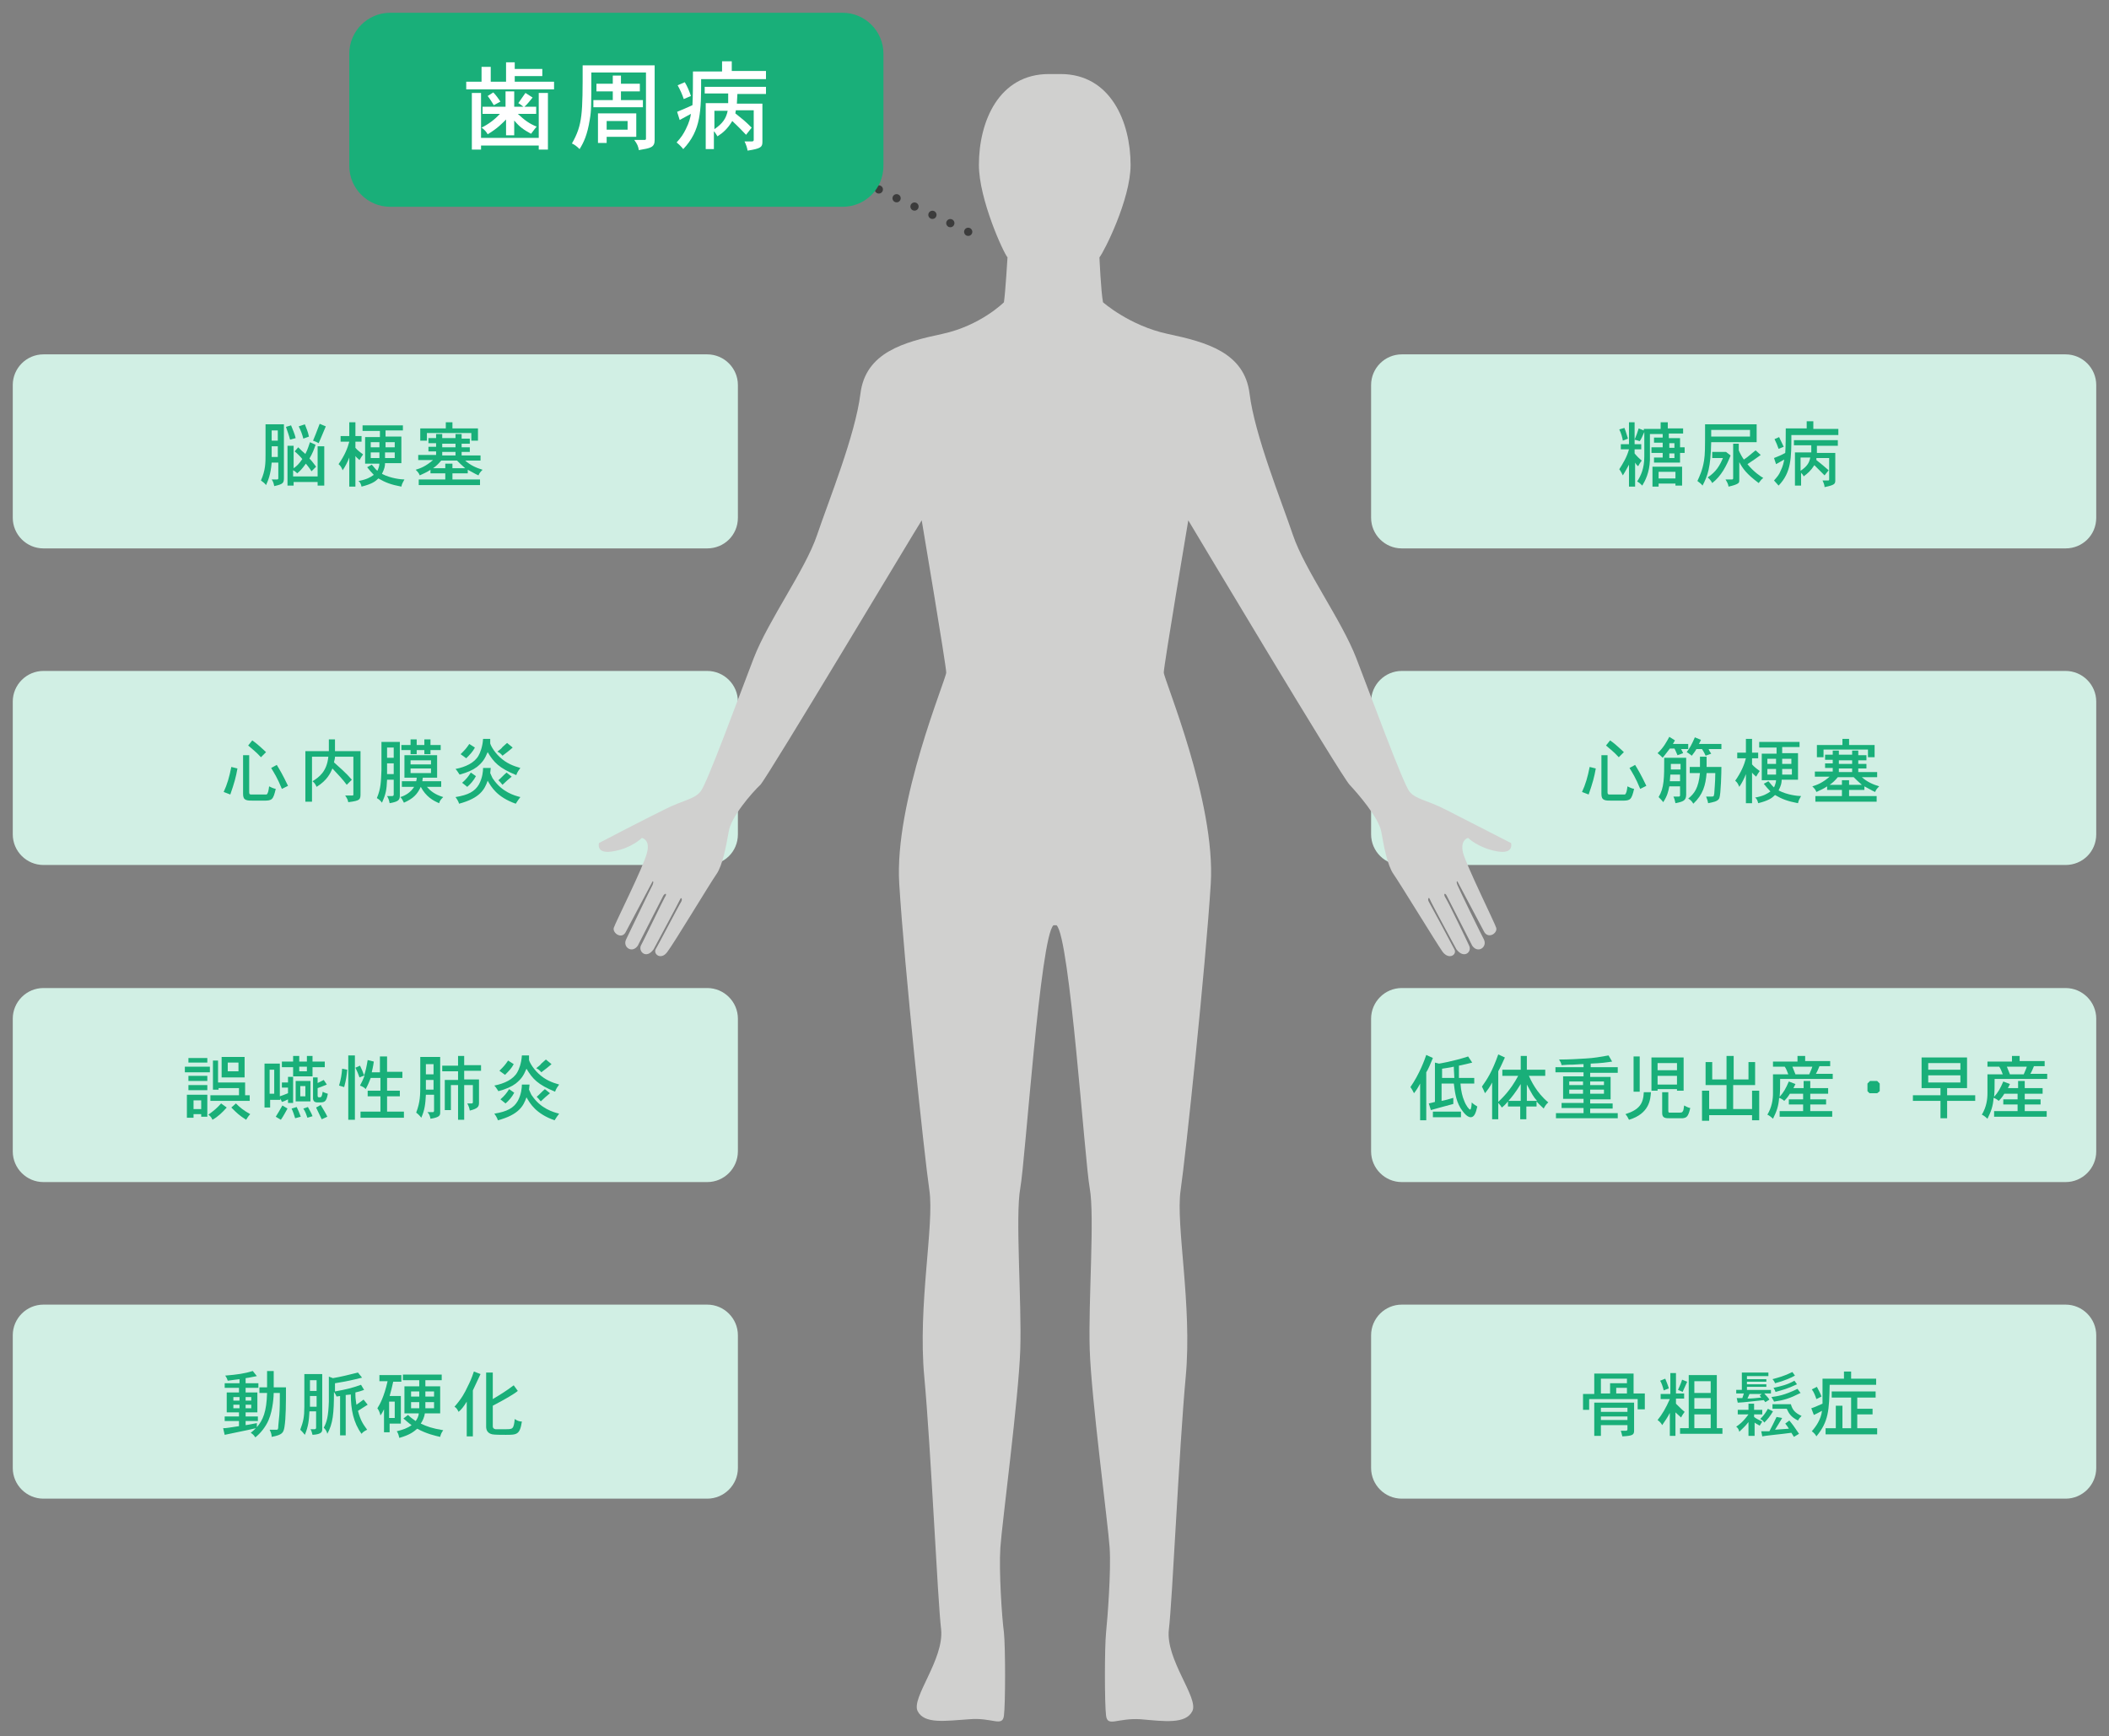
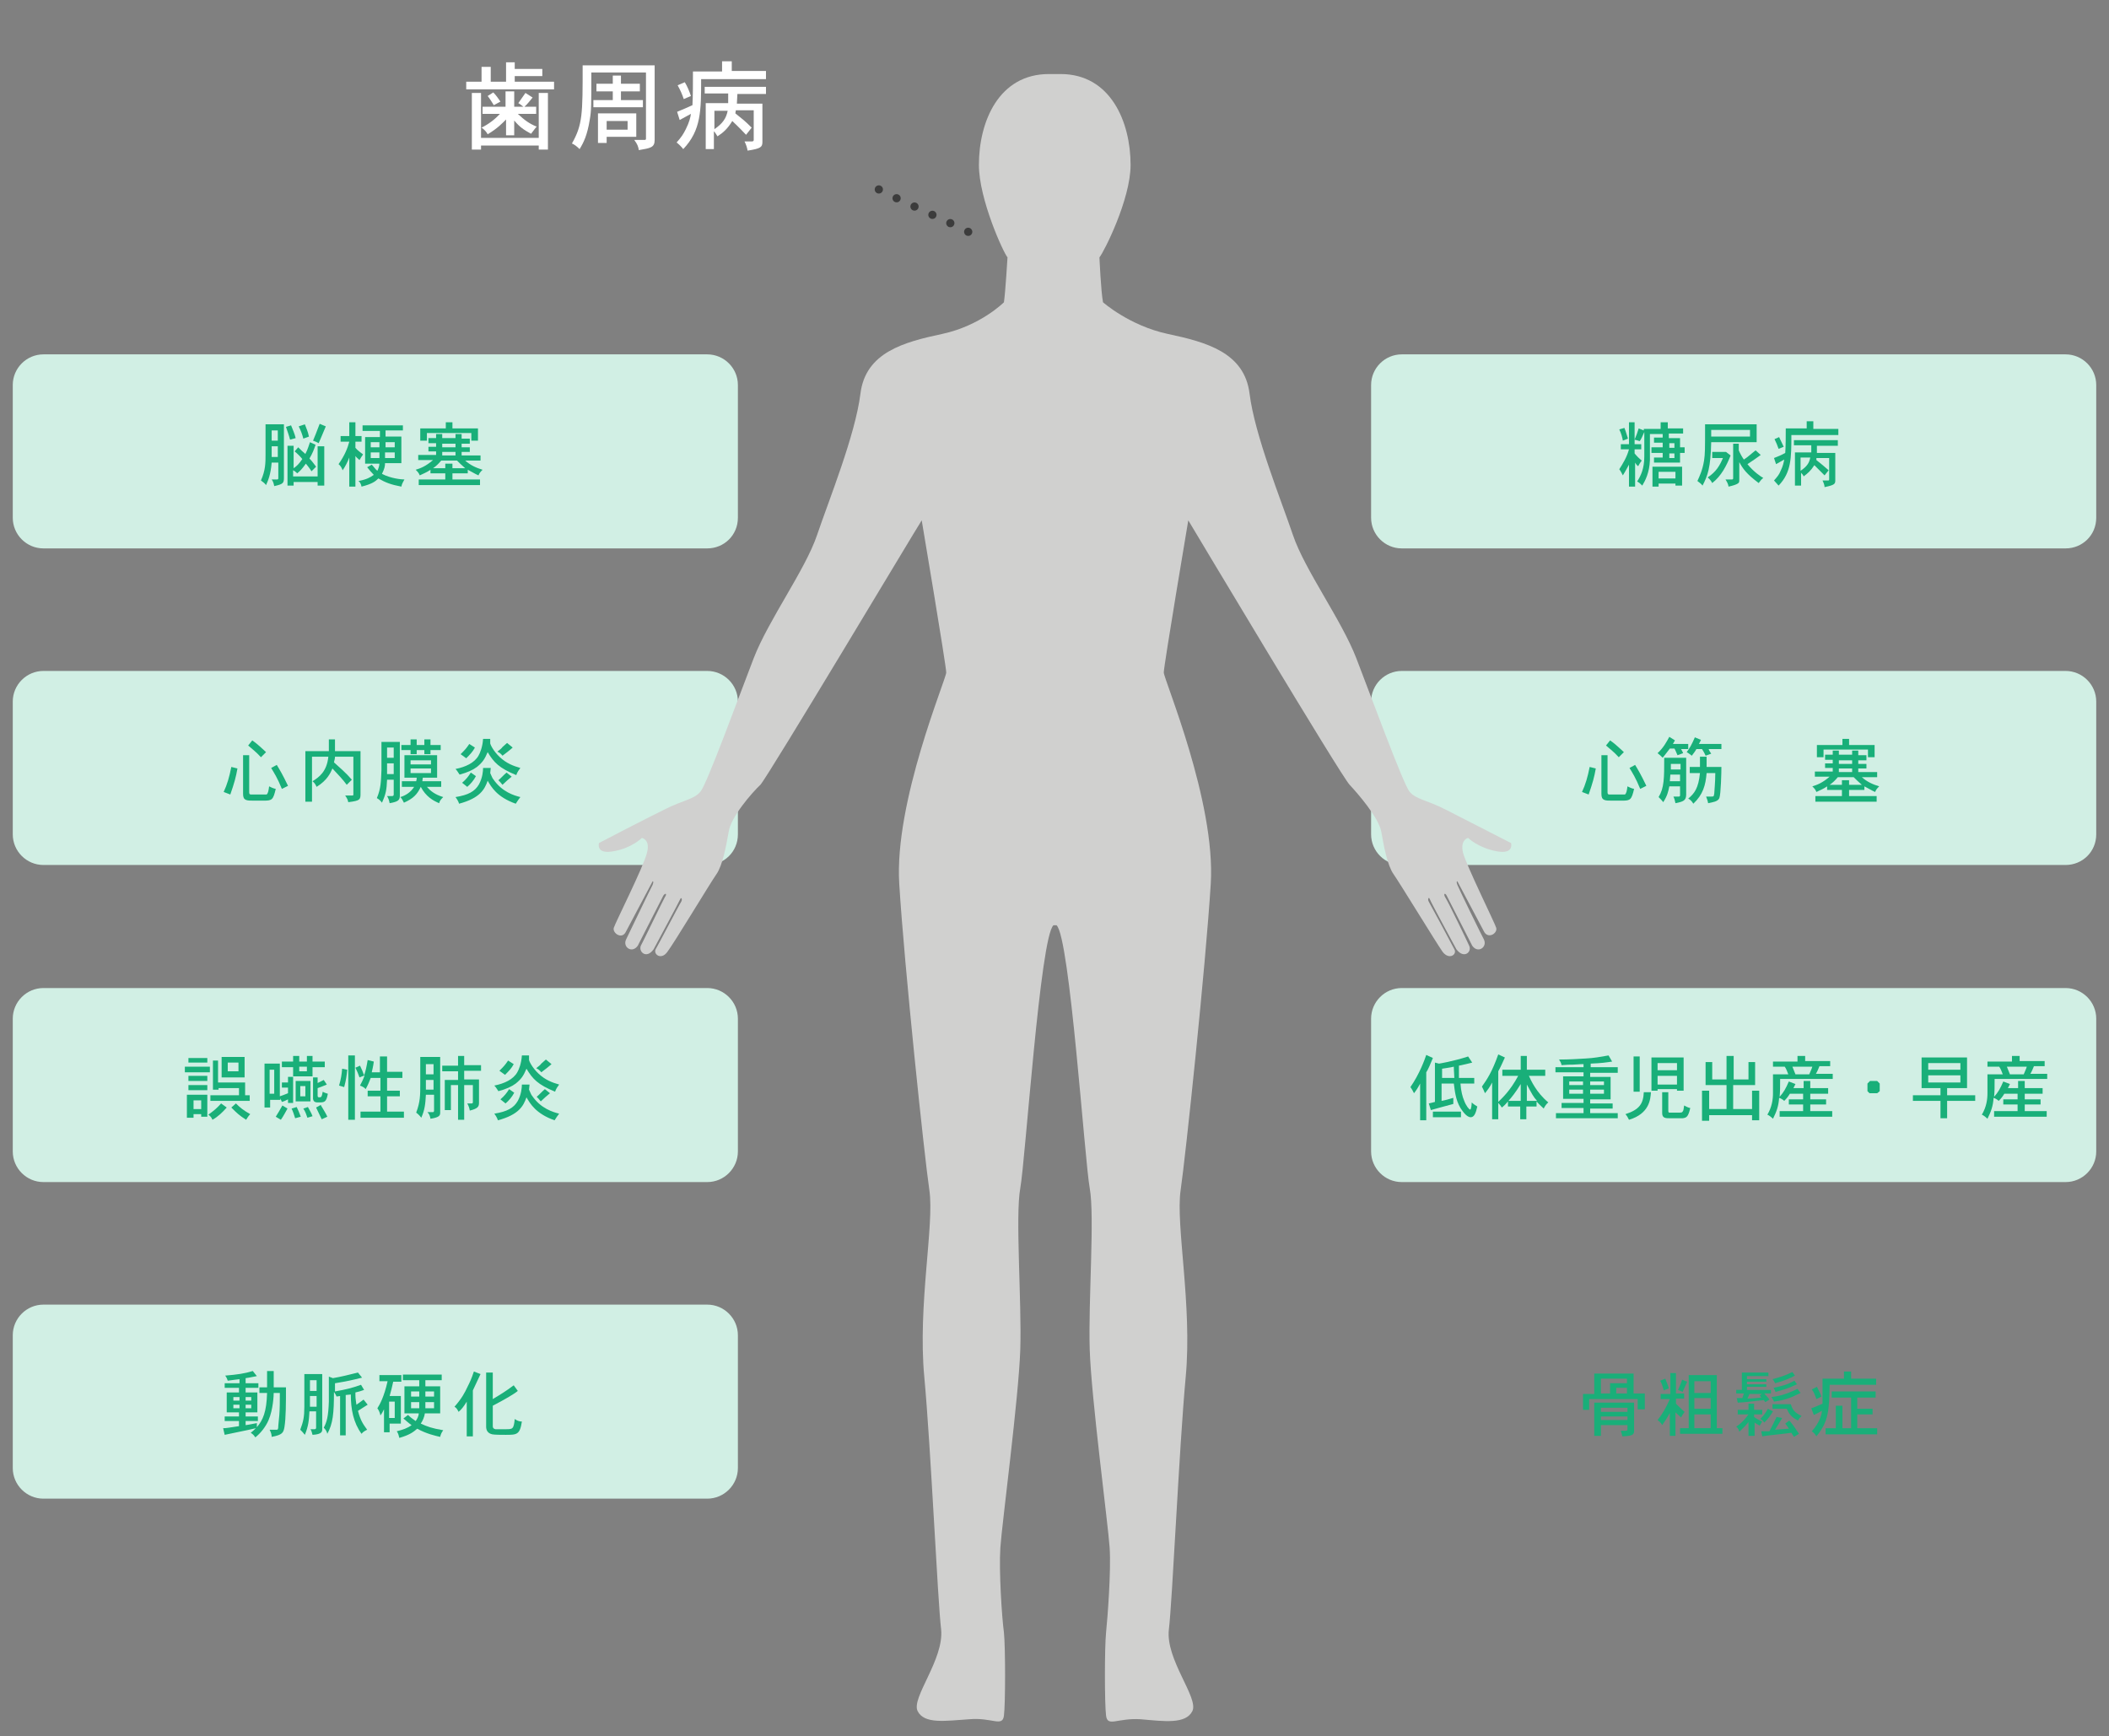
<svg xmlns="http://www.w3.org/2000/svg" version="1.1" id="レイヤー_1" x="0px" y="0px" viewBox="0 0 413 340" style="enable-background:new 0 0 413 340;" xml:space="preserve">
  <rect x="0" y="0" width="413" height="340" fill="#808080" stroke="none" />
  <style type="text/css">
	.st0{fill:#D1EFE4;}
	.st1{fill:#19AF79;}
	.st2{fill:#D0D0CF;}
	.st3{fill:none;stroke:#3C3C3C;stroke-width:1.61;stroke-linecap:round;stroke-linejoin:round;}
	.st4{fill:none;stroke:#3C3C3C;stroke-width:1.61;stroke-linecap:round;stroke-linejoin:round;stroke-dasharray:0,3.866;}
	.st5{fill:#FFFFFF;}
</style>
  <g>
    <g>
      <g>
        <g>
          <path class="st0" d="M138.5,107.4H8.5c-3.3,0-6-2.7-6-6v-26c0-3.3,2.7-6,6-6h130c3.3,0,6,2.7,6,6v26      C144.5,104.8,141.8,107.4,138.5,107.4z" />
          <g>
            <path class="st1" d="M55.6,83.2v10.3c0,1.1-0.1,1.3-1.9,1.7c-0.1-0.5-0.2-0.9-0.5-1.3h1.1c0.1,0,0.2-0.1,0.2-0.2v-3.1h-1.3       C53,93,52.5,94.1,52.1,95c-0.3-0.4-0.6-0.6-1-0.9c0.9-2,0.9-3.5,0.9-5.1c0-0.5,0-1.2,0-5.9H55.6z M53.2,84.3v2h1.2v-2H53.2z        M53.2,87.4v2.1h1.2v-2.1H53.2z M57,83.3c0.3,0.8,0.7,1.6,0.9,2.5l-1.1,0.3c-0.2-0.8-0.5-1.6-0.8-2.5L57,83.3z M57.5,93.3h4.7       v-5.9h1.3v7.7h-1.3v-0.7h-4.7v0.7h-1.2v-7.8h1.2v4.4c0.6-0.4,1.1-0.9,1.7-1.8c-0.4-0.5-0.9-1-1.5-1.5l0.7-0.8       c0.5,0.5,0.9,0.9,1.4,1.3c0.5-0.9,0.8-2.1,0.9-2.3l1.1,0.5c-0.3,0.9-0.6,1.7-1.2,2.7c0.6,0.6,0.9,1.1,1.3,1.6L61,92.3       c-0.3-0.5-0.7-1-1.1-1.5c-0.8,1.1-1.1,1.4-1.7,1.9c-0.2-0.2-0.4-0.4-0.8-0.6V93.3z M59.7,83.1c0.3,0.8,0.6,1.4,0.8,2.4       l-1.1,0.4c-0.2-0.8-0.5-1.6-0.9-2.4L59.7,83.1z M63.8,83.5c-0.9,2.1-0.9,2.2-1.4,3.3c-0.3-0.2-0.8-0.4-1.1-0.5       c0.4-0.9,0.6-1.5,1.3-3.3L63.8,83.5z" />
            <path class="st1" d="M69.6,82.7v2.7h1.2v1.1h-1.2v1.2c0.4,0.5,1,0.9,1.5,1.3c-0.2,0.3-0.5,0.7-0.7,1.1       c-0.3-0.3-0.6-0.5-0.8-0.8v6h-1.2v-5.7c-0.3,0.8-0.8,1.8-1.3,2.5c-0.2-0.5-0.4-0.9-0.8-1.2c1.2-1.7,1.8-3.2,2.1-4.4h-1.7v-1.1       h1.7v-2.7H69.6z M78.9,83.2v1.1h-3.4v1.2h3.1v5.2h-3.2c0,0.6-0.1,1.1-0.6,2.1c1.7,0.9,3.8,1.1,4.4,1.1       c-0.2,0.4-0.5,0.8-0.6,1.4c-2.1-0.4-3.1-0.8-4.5-1.6c-0.6,0.6-1.3,1.1-3.3,1.6c-0.1-0.5-0.3-0.9-0.6-1.1c1.6-0.3,2.3-0.7,3-1.2       c-0.4-0.4-0.9-1-1.3-1.5l0.9-0.5c0.4,0.4,0.7,0.9,1.1,1.2c0.2-0.4,0.4-1,0.4-1.4h-2.8v-5.2h2.9v-1.2h-3.4v-1.1H78.9z        M72.6,86.6v1h1.7v-1H72.6z M72.6,88.6v1.1h1.7c0-0.4,0-0.7,0-1.1H72.6z M77.3,89.7v-1.1h-1.9c0,0.4,0,0.8,0,1.1H77.3z        M75.5,86.6v1h1.8v-1H75.5z" />
            <path class="st1" d="M90.4,85.1v0.8H92v1h-1.6v0.7h1.6v0.9h-1.6v0.7h3.7v1h-3c1,0.9,2.1,1.4,3.4,1.8c-0.4,0.4-0.6,0.6-0.8,1.1       c-0.7-0.3-1.3-0.7-2.1-1.1v0.7h-3v1.2H94V95H82v-1.1h5.2v-1.2h-2.9v-0.7c-0.7,0.5-1.5,0.8-2.1,1.1c-0.2-0.5-0.4-0.7-0.8-1.1       c1-0.3,2-0.7,3.4-1.9h-2.9v-1h3.5v-0.7h-1.5v-0.9h1.5v-0.7h-1.5v-1h1.5v-0.8h1.2v0.8h2.6v-0.8H90.4z M88.6,82.7v1.2h5v2.4h-1.3       v-1.5h-8.7v1.5h-1.3v-2.4h5v-1.2H88.6z M87.2,91.7v-0.9h1.4v0.9h2.5c-0.7-0.6-1.2-1.1-1.6-1.5h-3.1c-0.5,0.6-1,1.1-1.6,1.5       H87.2z M86.6,86.9v0.7h2.6v-0.7H86.6z M86.6,88.5v0.7h2.6v-0.7H86.6z" />
          </g>
        </g>
        <g>
          <path class="st0" d="M138.5,293.5H8.5c-3.3,0-6-2.7-6-6v-26c0-3.3,2.7-6,6-6h130c3.3,0,6,2.7,6,6v26      C144.5,290.8,141.8,293.5,138.5,293.5z" />
          <g>
            <path class="st1" d="M48.1,270.9h2.5v0.9h-2.5v0.9h2.3v3.9h-2.3v0.8h2.4v0.9h-2.4v0.8c0.8-0.1,1.6-0.3,2.2-0.4v0.8       c1.2-1.4,1.9-3,2-6.7h-1.5v-1.1h1.5v-3.2h1.3v3.2h2.4c0,3,0,6-0.3,7.8c-0.2,1.1-0.4,1.5-2.5,1.9c0-0.4-0.1-0.8-0.4-1.4h1.4       c0.2,0,0.3-0.1,0.3-0.8c0-0.3,0.1-0.8,0.2-2.1c0.1-1.4,0.1-2.3,0.1-4.3h-1.2c0,0.4-0.1,3.2-1,5.3c-0.6,1.4-1.6,2.6-2.6,3.4       c-0.2-0.3-0.4-0.6-0.9-0.9c0.4-0.3,0.6-0.5,1-0.9c-1.6,0.4-5.3,1.1-6.1,1.3l-0.3-1.3c0.7,0,1-0.1,3.1-0.4v-1h-2.8v-0.9h2.8       v-0.8h-2.4v-3.9h2.4v-0.9H44v-0.9h2.9v-0.8c-0.7,0.1-1,0.1-2.3,0.3c-0.1-0.3-0.2-0.6-0.5-1c2.4-0.2,3.8-0.4,5.4-0.9l0.8,1       c-0.6,0.1-1.4,0.3-2.2,0.4V270.9z M45.7,273.6v0.7h1.2v-0.7H45.7z M45.7,275.1v0.7h1.2v-0.7H45.7z M48.1,273.6v0.7h1.1v-0.7       H48.1z M48.1,275.1v0.7h1.1v-0.7H48.1z" />
            <path class="st1" d="M63.1,269.2v10.7c0,0.4,0,1-1.9,1.1c-0.1-0.4-0.2-0.8-0.4-1.1h0.8c0.2,0,0.3-0.1,0.3-0.3v-3.2h-1.3       c-0.1,1.8-0.2,2.9-0.9,4.6c-0.3-0.4-0.6-0.7-0.9-1c0.6-1.6,0.8-2.5,0.8-4.5v-6.4H63.1z M60.7,270.3v2.1H62v-2.1H60.7z        M60.7,273.4v2.1H62v-2.1H60.7z M67.7,273.2v7.9h-1.1v-7.7c-0.2,0-0.5,0.1-0.7,0.1c-0.1-0.3-0.3-0.6-0.5-0.9       c0,4.2-0.2,6.2-1.3,8.2c-0.1-0.5-0.4-0.9-0.7-1.2c0.6-1.1,0.9-2.2,1-5.1c0-0.4,0-0.9,0-4.9l0.8,0.3c1.7-0.3,2.9-0.6,4.9-1.1       l0.8,1c-2,0.5-2.9,0.7-5.3,1.1v1.6c2.2-0.4,3.1-0.6,5.1-1.3l0.6,1c-0.5,0.2-1.2,0.4-1.7,0.5c0,0.9,0,1.1,0.2,2.4       c0.4-0.3,0.9-0.6,1.4-1l0.8,1c-0.6,0.4-1.3,0.8-1.9,1.2c0.5,1.9,1,2.6,1.8,3.7c-0.4,0.2-0.8,0.4-1.1,0.8       c-1.6-2.2-2.1-4.8-2.1-7.7L67.7,273.2z" />
            <path class="st1" d="M78.6,269.4v1.2H77c-0.2,0.9-0.4,1.8-0.7,2.8h2.2v5.4h-2.2v1.7h-1.1V276c-0.2,0.4-0.4,0.8-0.7,1.2       c-0.1-0.5-0.3-1-0.6-1.4c0.5-0.8,1.3-2.2,2-5.3h-1.6v-1.2H78.6z M76.2,274.5v3.2h1.1v-3.2H76.2z M86.5,269.2l0,1.1h-3.2v1.2       h2.9v5.3h-3c-0.1,0.7-0.4,1.4-0.8,2c1.3,0.6,2.1,0.9,4.4,1.3c-0.3,0.4-0.5,0.8-0.6,1.3c-0.9-0.2-2.7-0.6-4.5-1.6       c-0.7,0.6-1.4,1.2-3.5,1.8c-0.1-0.4-0.2-0.9-0.5-1.3c1.2-0.3,2.1-0.6,2.9-1.2c-0.6-0.4-1.1-0.9-1.6-1.3l0.9-0.7       c0.4,0.4,0.9,0.8,1.5,1.2c0.3-0.4,0.6-1,0.6-1.5h-2.8v-5.3h2.9v-1.2h-3.2v-1.1H86.5z M80.5,272.5v1h1.6v-1H80.5z M80.5,274.6       v1.2h1.6v-1.2H80.5z M83.3,274.6v1.2H85v-1.2H83.3z M83.3,272.5v1H85v-1H83.3z" />
            <path class="st1" d="M92.7,281.3h-1.3v-6.8c-0.6,1-1.1,1.6-1.6,2c-0.2-0.4-0.4-0.8-0.8-1c1.4-1.6,2-2.7,2.6-4       c0.4-0.8,0.7-1.4,1.2-2.9l1.3,0.5c-0.2,0.5-1.3,2.7-1.5,3.2V281.3z M96.5,268.8v5.2c1.5-0.9,2.5-1.5,4.1-2.7l0.8,1.1       c-0.7,0.6-2.6,1.7-4.9,2.9v4c0,0.3,0.1,0.5,0.5,0.6c0.2,0,1.7,0,2,0c1.4,0,1.6,0,1.8-2c0.4,0.3,0.9,0.5,1.4,0.5       c-0.4,2.6-1,2.6-3.2,2.6c-0.6,0-2.2,0-2.6-0.1c-0.9-0.2-1.2-0.8-1.2-1.5v-10.6H96.5z" />
          </g>
        </g>
        <g>
          <path class="st0" d="M138.5,169.4H8.5c-3.3,0-6-2.7-6-6v-26c0-3.3,2.7-6,6-6h130c3.3,0,6,2.7,6,6v26      C144.5,166.8,141.8,169.4,138.5,169.4z" />
          <g>
            <path class="st1" d="M46.5,150.5c-0.3,1.7-0.6,2.8-1.4,5.1l-1.3-0.5c0.7-1.5,1.1-2.9,1.5-4.9L46.5,150.5z M48.8,147.9v7.3       c0,0.4,0.2,0.4,0.5,0.4h2c0.7,0,0.8,0,0.9,0c0.3-0.2,0.4-0.8,0.5-1.6c0.4,0.2,0.8,0.4,1.3,0.5c-0.5,2.1-0.7,2.3-2.3,2.3h-2       c-1.4,0-2.1,0-2.1-1.3v-7.6H48.8z M51.1,148.3c-1-1.1-1.6-1.5-2.5-2.3l0.8-1c0.7,0.5,1.1,0.8,2.7,2.3L51.1,148.3z M55.2,154.5       c-0.9-2.2-1.5-3.1-2.1-4.1l1.1-0.6c0.6,1,1.1,1.8,2.2,4.1L55.2,154.5z" />
            <path class="st1" d="M70.6,147.1v8.2c0,1.3,0,1.5-2.4,1.8c-0.1-0.5-0.2-0.7-0.6-1.3H69c0.2,0,0.2-0.1,0.2-0.3v-7.3h-3.6       c0,0.3-0.1,0.7-0.2,1.1c1.1,1,2.4,2.1,3.5,3.4l-1,1c-0.8-1.1-1.6-1.9-2.8-3.2c-0.4,0.9-1,2.3-3.1,3.6c-0.2-0.4-0.3-0.7-0.8-1.1       c1.3-0.8,2.8-1.9,3.1-4.8h-3.2v8.8h-1.3v-9.9h4.6c0-0.6,0-1.2,0-2.3h1.2c0,1.2,0,1.8,0,2.3H70.6z" />
            <path class="st1" d="M78.3,145.3v10.5c0,0.9-0.3,1.2-2,1.5c-0.1-0.5-0.2-0.9-0.5-1.4h1c0.2,0,0.3-0.1,0.3-0.3v-2.9h-1.3       c-0.1,2-0.2,2.7-1,4.5c-0.3-0.4-0.5-0.6-1-0.9c0.8-1.9,0.8-3.2,0.9-5.5c0-0.4,0-0.9,0-5.5H78.3z M75.8,146.4v2h1.3v-2H75.8z        M75.8,151.6h1.3v-2.1h-1.3V151.6z M85.6,147.9v4.4h-2.8c0,0.2-0.1,0.5-0.1,0.7h3.7v1.1h-2.8c0.6,0.7,1.5,1.5,3.2,2       c-0.4,0.4-0.7,0.7-0.8,1.2c-1.2-0.5-2.6-1.3-3.6-3.2c-0.7,1.5-1.5,2.3-3.3,3.1c-0.2-0.4-0.4-0.8-0.7-1.1c1-0.3,2-0.9,2.7-2       h-2.4v-1.1h2.8c0.1-0.3,0.1-0.5,0.1-0.7h-2.4v-4.4H85.6z M81.6,144.8v1.1h1.5v-1.1h1.2v1.1h2v1h-2v0.8h-1.2v-0.8h-1.5v0.8h-1.2       v-0.8h-1.8v-1h1.8v-1.1H81.6z M80.4,148.9v0.8h4v-0.8H80.4z M80.4,150.5v0.9h4v-0.9H80.4z" />
            <path class="st1" d="M96,144.6l0,1c0,0.1,0.5,1.4,1.9,2.7c1.3,1.2,2.6,1.7,4,2.1c-0.3,0.4-0.6,0.8-0.8,1.4       c-3.4-1.4-4.4-2.5-5.6-4.5c-0.6,1.4-1,2-2.1,2.9c-0.8,0.6-1.9,1.1-3.4,1.5c-0.3-0.4-0.4-0.7-0.8-1.1c2-0.4,3.7-1.2,4.5-2.6       c0.3-0.5,0.8-1.7,0.9-3.3H96z M96.1,150.4l-0.1,1c0.3,0.6,0.4,1,0.6,1.2c1.7,2.5,4.1,3.2,5.3,3.5c-0.3,0.4-0.6,0.8-0.9,1.3       c-3.7-1.3-4.8-3.3-5.5-4.5c-0.6,1.7-1.5,3.4-5.6,4.5c-0.1-0.4-0.4-0.9-0.7-1.3c2.5-0.4,3.8-1.1,4.6-2.5       c0.7-1.3,0.8-2.6,0.8-3.2H96.1z M93,146.4c-0.4,0.8-1,1.4-1.7,2.1l-1.1-0.8c0.8-0.8,1.1-1.1,1.7-2L93,146.4z M93.2,152       c-0.4,0.8-1.1,1.6-1.7,2.1l-1-0.8c0.8-0.7,1.2-1.2,1.7-2L93.2,152z M100.4,146.4c-0.3,0.3-1.7,1.4-2,1.6       c-0.3-0.4-0.6-0.6-1-0.8c0.5-0.4,0.8-0.6,1-0.9c0.3-0.3,0.6-0.5,0.9-0.8L100.4,146.4z M100.2,152.1c-0.5,0.4-1.3,1.1-1.8,1.6       c-0.3-0.4-0.6-0.7-0.8-0.9c0.5-0.4,1-1,1.6-1.5L100.2,152.1z" />
          </g>
        </g>
        <g>
          <path class="st0" d="M138.5,231.5H8.5c-3.3,0-6-2.7-6-6v-26c0-3.3,2.7-6,6-6h130c3.3,0,6,2.7,6,6v26      C144.5,228.8,141.8,231.5,138.5,231.5z" />
          <g>
            <path class="st1" d="M41.1,208.9v1.1h-4.9v-1.1H41.1z M40.6,214.5v4.2h-1.2v-0.5h-1.5v0.7h-1.3v-4.5H40.6z M40.6,210.7v1h-3.7       v-1H40.6z M40.6,212.5v1h-3.7v-1H40.6z M40.6,207.2v0.9h-3.7v-0.9H40.6z M37.9,215.5v1.7h1.5v-1.7H37.9z M44.4,216.9       c-0.8,0.9-1.7,1.8-2.8,2.4c-0.2-0.5-0.4-0.7-0.8-1c1.1-0.8,1.6-1.2,2.5-2.2L44.4,216.9z M42.7,207.7v4.3H48v2.5h0.9v1.1h-7.7       v-1.1h5.6v-1.4h-4v0.3h-1.1v-5.7H42.7z M47.9,207v4h-4.5v-4H47.9z M44.6,208.1v1.7h2.1v-1.7H44.6z M46.2,216.1       c0.8,0.8,1.4,1.3,2.8,2.1c-0.4,0.4-0.6,0.8-0.8,1.1c-1.4-0.9-1.8-1.3-2.9-2.4L46.2,216.1z" />
            <path class="st1" d="M54.8,208.4v6.3c0.6-0.2,1.1-0.4,1.6-0.6V213h-1.2v-1h1.2v-1.1h1v5.1h-1v-0.7c-0.4,0.2-0.8,0.4-1.2,0.5       l-0.3-0.7v0.3h-2v1.5h-1.1v-8.6H54.8z M52.8,209.5v4.7h0.9v-4.7H52.8z M56.3,217.1c-0.4,0.7-0.8,1.5-1.3,2.2l-1-0.6       c0.4-0.6,0.9-1.5,1.3-2.2L56.3,217.1z M58.6,206.8v1.1h1.5v-1.1h1.1v1.1h2.4v1.1h-2.4v1.8h-3.8v-1.8h-2.2v-1.1h2.2v-1.1H58.6z        M58.1,216.8c0.3,0.6,0.5,1.1,0.8,1.9l-1.1,0.3c-0.2-0.6-0.4-1.3-0.7-1.9L58.1,216.8z M60.8,211.7v4h-2.9v-4H60.8z M58.6,208.9       v0.9h1.5v-0.9H58.6z M58.8,212.7v2h1v-2H58.8z M60.2,218.9c-0.2-0.6-0.4-1.2-0.8-1.8l0.9-0.3c0.3,0.6,0.7,1.2,0.9,1.8       L60.2,218.9z M62.2,210.9v1.2c0.4-0.2,0.8-0.4,1.2-0.6l0.6,0.9c-0.5,0.2-1.2,0.5-1.8,0.7v1.5c0,0.3,0.2,0.3,0.3,0.3       c0.4,0,0.5,0,0.7-1.1c0.3,0.2,0.7,0.3,1,0.4c-0.3,1.7-0.7,1.7-1.8,1.7c-0.5,0-1,0-1.1-0.7v-4.2H62.2z M62.8,216.4       c0.4,0.7,1,1.6,1.3,2.3l-1.1,0.5c-0.3-0.6-0.7-1.5-1.1-2.3L62.8,216.4z" />
            <path class="st1" d="M68,209.5c-0.1,1.1-0.2,1.9-0.6,3.4l-1-0.3c0.4-1.4,0.5-2.1,0.6-3.3L68,209.5z M69.5,206.7v12.6h-1.3       v-12.6H69.5z M75.8,206.8v3.1h3v1.2h-3v2.5h2.5v1.1h-2.5v3h3.3v1.2h-8.5v-1.2h3.9v-3H72v-1.1h2.5v-2.5h-1.9       c-0.3,0.8-0.6,1.5-1,2.2c-0.2-0.3-0.6-0.5-1.1-0.7c0.3-0.6,0.6-1.1,0.9-2l-1,0.4c-0.2-0.6-0.5-1.3-0.8-1.9l0.9-0.4       c0.3,0.6,0.6,1.3,0.8,1.9c0.3-0.8,0.5-1.8,0.7-3l1.2,0.3c-0.1,0.9-0.3,1.6-0.4,2.1h1.6v-3.1H75.8z" />
            <path class="st1" d="M86.2,207.2v10.6c0,0.6,0,1-1.9,1.3c-0.1-0.5-0.2-0.9-0.6-1.3h1.1c0.1,0,0.2-0.1,0.2-0.3v-3.1h-1.6       c-0.1,1.8-0.2,2.9-0.9,4.5c-0.3-0.4-0.6-0.7-1-1c0.8-2.1,0.8-3.5,0.8-5.5c0-0.5,0-1.2,0-5.4H86.2z M83.4,208.4v2h1.5v-2H83.4z        M83.4,211.5v1.9h1.5v-1.9H83.4z M90.9,206.7v1.9h3.3v1.1h-3.3v1.7h2.9v4.6c0,0.7-0.2,1.1-1.8,1.5c-0.1-0.5-0.2-0.9-0.5-1.4       h0.9c0.1,0,0.2-0.1,0.2-0.2v-3.4h-1.7v6.8h-1.2v-6.8h-1.4v4.9h-1.2v-5.9h2.6v-1.7h-3.1v-1.1h3.1v-1.9H90.9z" />
            <path class="st1" d="M103.6,206.6l0,1c0,0.1,0.5,1.4,1.9,2.7c1.3,1.2,2.6,1.7,4,2.1c-0.3,0.4-0.6,0.8-0.8,1.4       c-3.4-1.4-4.4-2.5-5.6-4.5c-0.6,1.4-1,2-2.1,2.9c-0.8,0.6-1.9,1.1-3.4,1.5c-0.3-0.4-0.4-0.7-0.8-1.1c2-0.4,3.7-1.2,4.5-2.6       c0.3-0.5,0.8-1.7,0.9-3.3H103.6z M103.7,212.4l-0.1,1c0.3,0.6,0.4,1,0.6,1.2c1.7,2.5,4.1,3.2,5.3,3.5c-0.3,0.4-0.6,0.8-0.9,1.3       c-3.7-1.3-4.8-3.3-5.5-4.5c-0.6,1.7-1.5,3.4-5.6,4.5c-0.1-0.4-0.4-0.9-0.7-1.3c2.5-0.4,3.8-1.1,4.6-2.5       c0.7-1.3,0.8-2.6,0.8-3.2H103.7z M100.6,208.4c-0.4,0.8-1,1.4-1.7,2.1l-1.1-0.8c0.8-0.8,1.1-1.1,1.7-2L100.6,208.4z M100.7,214       c-0.4,0.8-1.1,1.6-1.7,2.1l-1-0.8c0.8-0.7,1.2-1.2,1.7-2L100.7,214z M108,208.4c-0.3,0.3-1.7,1.4-2,1.6c-0.3-0.4-0.6-0.6-1-0.8       c0.5-0.4,0.8-0.6,1-0.9c0.3-0.3,0.6-0.5,0.9-0.8L108,208.4z M107.7,214.1c-0.5,0.4-1.3,1.1-1.8,1.6c-0.3-0.4-0.6-0.7-0.8-0.9       c0.5-0.4,1-1,1.6-1.5L107.7,214.1z" />
          </g>
        </g>
      </g>
      <g>
        <g>
          <path class="st0" d="M404.5,107.4h-130c-3.3,0-6-2.7-6-6v-26c0-3.3,2.7-6,6-6h130c3.3,0,6,2.7,6,6v26      C410.5,104.8,407.8,107.4,404.5,107.4z" />
          <g>
            <path class="st1" d="M320.1,82.7V87h1.3v1h-1.3v0.8c0.4,0.5,0.9,1,1.4,1.4c-0.3,0.4-0.5,0.7-0.7,1.1c-0.3-0.2-0.4-0.4-0.6-0.7       v4.7H319V91c-0.7,1.3-0.9,1.6-1.2,2.1c-0.2-0.4-0.4-0.8-0.7-1.2c0.7-1.1,1.5-2.4,1.9-3.9h-1.6v-1h1.6v-4.3H320.1z M318.1,83.8       c0.3,0.7,0.5,1.5,0.7,2.1l-1,0.4c-0.1-0.6-0.3-1.4-0.7-2.2L318.1,83.8z M326.6,82.6v1.3h3v1h-2.8v0.9h2.2v1.8h0.9v1.1h-0.9v1.9       h-5.1v-1h1.7v-0.9h-2.2v-1.1h2.2v-0.9h-1.7v-1h1.7V85h-2.5c0,3.7,0,4.4,0,5.1c-0.1,2.5-0.9,4-1.5,5c-0.4-0.4-0.6-0.6-1-0.8       c0.7-1.1,1.4-2.5,1.4-4.9c0-0.3,0-0.7,0-4.8c-0.3,0.7-0.6,1.4-0.9,1.8c-0.3-0.1-0.6-0.2-1-0.3c0.3-0.7,0.6-1.5,0.8-2.2l1,0.4       v-0.3h3.3v-1.3H326.6z M329.4,91.4v3.7h-1.3v-0.4h-3.3v0.6h-1.2v-3.9H329.4z M324.8,92.4v1.3h3.3v-1.3H324.8z M326.9,86.8v0.9       h1v-0.9H326.9z M326.9,88.8v0.9h1v-0.9H326.9z" />
            <path class="st1" d="M344,83.1v3.5h-8.9c-0.1,5-0.7,6.6-1.7,8.5c-0.2-0.3-0.6-0.6-1-0.9c0.4-0.9,1-2.1,1.3-4       c0.2-1.4,0.2-2,0.2-7.1H344z M338,88.5l0.9,0.7c-0.8,2-1.8,4-3.6,5.4c-0.2-0.4-0.5-0.8-0.9-1.1c1.7-1.1,2.4-2.4,3-3.8h-2.1       v-1.2L338,88.5L338,88.5z M335.1,84.2v1.3h7.6v-1.3H335.1z M340.5,86.9v1.3c0.3,0.7,0.7,1.4,1,1.8c0.8-0.5,1.5-1.2,2.3-1.8       l1,0.9c-0.8,0.6-1.7,1.2-2.6,1.8c1.2,1.5,2.7,2.5,3.1,2.7c-0.4,0.3-0.6,0.6-0.9,1c-2.4-1.8-3.1-2.8-3.8-4.1v3.3       c0,0.6,0,0.7-0.3,0.9c-0.3,0.2-0.9,0.4-1.8,0.6c-0.1-0.6-0.3-0.9-0.6-1.4h1.3c0.1,0,0.2-0.1,0.2-0.2v-6.8H340.5z" />
            <path class="st1" d="M355.1,82.6V84h4.9v1.2h-9.2c0,4.5,0,7.3-2.5,9.9c-0.3-0.3-0.6-0.7-0.9-1c0.6-0.7,1-1.1,1.3-1.9       c0.5-1,0.6-1.7,0.7-2.2c-0.5,0.3-1.1,0.6-1.6,0.9l-0.4-1.2c0.8-0.3,1.5-0.6,2.2-1c0.1-1.2,0.1-3.4,0.1-4.8h4.1v-1.4H355.1z        M348.4,85.6c0.3,0.6,0.6,1.3,0.9,1.9l-1,0.4c-0.2-0.6-0.5-1.3-0.8-1.9L348.4,85.6z M359.9,86.3v1h-4.1l0,1.4h3.6v5.4       c0,0.7-0.2,0.9-2.1,1.3c0-0.4-0.2-0.9-0.4-1.3h1c0.2,0,0.3,0,0.3-0.2v-4.2h-2.5l0,0.4c1.1,0.9,1.4,1.1,2.4,2l-0.8,1       c-1.3-1.3-1.6-1.6-2-2c-0.7,1.1-1.3,1.6-2.1,2.2c-0.1-0.3-0.3-0.5-0.5-0.7v2.5h-1.2v-6.5h3.2l0-1.4h-3.4v-1H359.9z M352.6,89.6       v2.6c1.2-0.8,1.7-1.5,1.9-2.6H352.6z" />
          </g>
        </g>
        <g>
          <path class="st0" d="M404.5,169.4h-130c-3.3,0-6-2.7-6-6v-26c0-3.3,2.7-6,6-6h130c3.3,0,6,2.7,6,6v26      C410.5,166.8,407.8,169.4,404.5,169.4z" />
          <g>
            <path class="st1" d="M312.5,150.5c-0.3,1.7-0.6,2.8-1.4,5.1l-1.3-0.5c0.7-1.5,1.1-2.9,1.5-4.9L312.5,150.5z M314.8,147.9v7.3       c0,0.4,0.2,0.4,0.5,0.4h2c0.7,0,0.8,0,0.9,0c0.3-0.2,0.4-0.8,0.5-1.6c0.4,0.2,0.8,0.4,1.3,0.5c-0.5,2.1-0.7,2.3-2.3,2.3h-2       c-1.4,0-2.1,0-2.1-1.3v-7.6H314.8z M317,148.3c-1-1.1-1.6-1.5-2.5-2.3l0.8-1c0.7,0.5,1.1,0.8,2.7,2.3L317,148.3z M321.2,154.5       c-0.9-2.2-1.5-3.1-2.1-4.1l1.1-0.6c0.6,1,1.1,1.8,2.2,4.1L321.2,154.5z" />
            <path class="st1" d="M328,145l-0.4,0.7h3v1h-1.4c0.1,0.2,0.3,0.5,0.4,0.8l-1.1,0.4c-0.2-0.4-0.4-1-0.6-1.3h-0.9       c-0.6,0.8-0.7,0.9-1.4,1.8c-0.3-0.3-0.6-0.6-1-0.9c1.2-1.1,1.8-2.3,2.3-3.2L328,145z M330.2,148.5v7.1c0,1.2-0.6,1.4-2.1,1.7       c-0.1-0.5-0.2-0.9-0.4-1.3h1.1c0.1,0,0.2-0.1,0.2-0.2V154h-2.1c-0.2,1-0.4,1.9-1.2,3.1c-0.2-0.3-0.6-0.7-0.9-1       c1.1-1.8,1.1-3.7,1.1-7.7H330.2z M327.1,151.7l-0.1,1.3h2v-1.3H327.1z M327.2,149.6v1.1h1.9v-1.1H327.2z M333.1,144.9l-0.4,0.8       h4.4v1h-2.5c0.1,0.3,0.3,0.6,0.5,0.9L334,148c-0.2-0.5-0.5-1-0.7-1.3h-1.1c-0.2,0.4-0.6,0.9-0.9,1.3c-0.3-0.2-0.6-0.5-1-0.7       c0.6-0.8,1-1.5,1.6-2.9L333.1,144.9z M334.2,148.2v2h2.9c0,1-0.1,5.3-0.4,6.1c-0.3,0.7-1.3,0.8-2.2,1c-0.1-0.6-0.3-1-0.4-1.3h1       c0.5,0,0.5,0,0.6-0.6c0-0.4,0.2-2.1,0.2-4h-1.7c-0.2,2.4-0.7,4.2-2.6,6c-0.3-0.5-0.6-0.8-1-1c1.2-1,2-2,2.3-5h-2v-1.2h2v-2       H334.2z" />
-             <path class="st1" d="M343.1,144.7v2.7h1.2v1.1h-1.2v1.2c0.4,0.5,1,0.9,1.5,1.3c-0.2,0.3-0.5,0.7-0.7,1.1       c-0.3-0.3-0.6-0.5-0.8-0.8v6h-1.2v-5.7c-0.3,0.8-0.8,1.8-1.3,2.5c-0.2-0.5-0.4-0.9-0.8-1.2c1.2-1.7,1.8-3.2,2.1-4.4h-1.7v-1.1       h1.7v-2.7H343.1z M352.4,145.2v1.1H349v1.2h3.1v5.2h-3.2c0,0.6-0.1,1.1-0.6,2.1c1.7,0.9,3.8,1.1,4.4,1.1       c-0.2,0.4-0.5,0.8-0.6,1.4c-2.1-0.4-3.1-0.8-4.5-1.6c-0.6,0.6-1.3,1.1-3.3,1.6c-0.1-0.5-0.3-0.9-0.6-1.1c1.6-0.3,2.3-0.7,3-1.2       c-0.4-0.4-0.9-1-1.3-1.5l0.9-0.5c0.4,0.4,0.7,0.9,1.1,1.2c0.2-0.4,0.4-1,0.4-1.4h-2.8v-5.2h2.9v-1.2h-3.4v-1.1H352.4z        M346.1,148.6v1h1.7v-1H346.1z M346.1,150.6v1.1h1.7c0-0.4,0-0.7,0-1.1H346.1z M350.9,151.7v-1.1H349c0,0.4,0,0.8,0,1.1H350.9z        M349,148.6v1h1.8v-1H349z" />
            <path class="st1" d="M363.9,147.1v0.8h1.6v1h-1.6v0.7h1.6v0.9h-1.6v0.7h3.7v1h-3c1,0.9,2.1,1.4,3.4,1.8       c-0.4,0.4-0.6,0.6-0.8,1.1c-0.7-0.3-1.3-0.7-2.1-1.1v0.7h-3v1.2h5.4v1.1h-12v-1.1h5.2v-1.2h-2.9v-0.7c-0.7,0.5-1.5,0.8-2.1,1.1       c-0.2-0.5-0.4-0.7-0.8-1.1c1-0.3,2-0.7,3.4-1.9h-2.9v-1h3.5v-0.7h-1.5v-0.9h1.5v-0.7h-1.5v-1h1.5v-0.8h1.2v0.8h2.6v-0.8H363.9z        M362.1,144.7v1.2h5v2.4h-1.3v-1.5h-8.7v1.5h-1.3v-2.4h5v-1.2H362.1z M360.7,153.7v-0.9h1.4v0.9h2.5c-0.7-0.6-1.2-1.1-1.6-1.5       h-3.1c-0.5,0.6-1,1.1-1.6,1.5H360.7z M360.1,148.9v0.7h2.6v-0.7H360.1z M360.1,150.5v0.7h2.6v-0.7H360.1z" />
          </g>
        </g>
        <g>
          <path class="st0" d="M404.5,231.5h-130c-3.3,0-6-2.7-6-6v-26c0-3.3,2.7-6,6-6h130c3.3,0,6,2.7,6,6v26      C410.5,228.8,407.8,231.5,404.5,231.5z" />
          <g>
            <path class="st1" d="M279.4,219.4h-1.3v-7.2c-0.4,0.8-0.8,1.4-1.2,1.9c-0.2-0.4-0.4-0.8-0.7-1.2c1.8-2.6,2.8-5.4,3.1-6.3       l1.3,0.6c-0.4,1-1,2.4-1.3,2.8V219.4z M288.7,211.1v1.1H286c0.1,1.5,0.4,2.6,0.7,3.3c0.4,1.1,1,1.8,1.2,1.8       c0.2,0,0.3-1,0.3-1.4c0.4,0.4,0.8,0.6,1.1,0.8c-0.3,1.3-0.6,2.1-1.3,2.1c-0.8,0-1.6-1.2-2-1.8c-1-1.7-1.1-3.4-1.3-4.8h-2.4v3.4       c0.6-0.1,1.7-0.4,2.3-0.6v1.2c-0.7,0.2-3.8,1-4.4,1.2l-0.4-1.3c0.4-0.1,0.9-0.2,1.2-0.3v-7.7l0.8,0.2c0,0,2.6-0.4,5.7-1.4       l0.8,1.2c-0.7,0.2-1.7,0.4-2.6,0.6c0,1.2,0,2,0,2.4H288.7z M286.1,217.7v1.1h-5.5v-1.1H286.1z M282.4,211.1h2.4       c0-0.6-0.1-1.3-0.1-2.2c-0.8,0.2-1.8,0.3-2.3,0.4V211.1z" />
            <path class="st1" d="M294.2,210.7v-1.2h3.6v-2.7h1.2v2.7h3.6v1.2h-3.2c0.4,0.9,1.5,3.3,3.8,5.2c-0.4,0.3-0.7,0.8-0.9,1.2       c-0.4-0.4-1-0.9-1.4-1.4v1h-2v2.5h-1.2v-2.5h-2.4v-1c-0.4,0.5-0.8,0.9-1.2,1.2c-0.2-0.3-0.4-0.6-0.7-0.9v3.2h-1.2V212       c-0.4,0.8-0.9,1.5-1.4,2.1c-0.2-0.5-0.4-0.9-0.6-1.3c1-1.4,2-2.9,3.2-6.3l1.3,0.6c-0.6,1.3-0.8,1.8-1.3,2.7v6       c0.7-0.7,2.3-2.1,3.9-5.1H294.2z M297.8,215.6v-3.3c-1.1,1.8-1.8,2.6-2.4,3.3H297.8z M299,215.6h2c-0.8-0.9-0.9-1.2-2-3.2       V215.6z" />
            <path class="st1" d="M311.4,209h5.4v1.1h-5.4v0.8h4v4.4h-4v0.8h4.4v1h-4.4v0.9h5.4v1h-12.1v-1h5.4V217h-4.3v-1h4.3v-0.8h-4       v-4.4h4v-0.8h-5.5V209h5.5v-0.6c-0.9,0-1.5,0.1-2.1,0.1c-0.6,0-1,0-2.2,0.1c-0.1-0.5-0.3-0.8-0.5-1.1c2,0,3.5-0.1,5.2-0.2       c1.8-0.1,2.7-0.3,4.5-0.6l0.7,1.2c-1.4,0.2-1.9,0.3-4.2,0.4V209z M307.3,211.8v0.7h2.7v-0.7H307.3z M307.3,213.4v0.8h2.7v-0.8       H307.3z M311.4,211.8v0.7h2.7v-0.7H311.4z M311.4,213.4v0.8h2.7v-0.8H311.4z" />
            <path class="st1" d="M323.3,213.9c-0.1,1.4-0.3,4.2-4.3,5.4c-0.2-0.4-0.4-0.8-0.7-1.1c2.8-0.9,3.5-2.1,3.6-4.3H323.3z        M321.1,206.9v6.9h-1.2v-6.9H321.1z M329.7,207.1v6.5h-1.3v-0.3h-3.8v0.3h-1.2v-6.5H329.7z M324.6,208.2v1.4h3.8v-1.4H324.6z        M324.6,210.7v1.7h3.8v-1.7H324.6z M326.7,213.9v3.6c0,0.4,0.1,0.4,0.3,0.4l1.5,0c0.7,0,0.9,0,1-0.2c0.2-0.2,0.2-0.6,0.3-1.2       c0.4,0.2,0.7,0.4,1.2,0.5c-0.4,1.7-0.7,1.9-1.5,2c-0.4,0-1.8,0-2.5,0c-0.8,0-1.5,0-1.5-1v-4.1H326.7z" />
            <path class="st1" d="M339.5,206.8v4.6h2.9V208h1.3v4.5h-4.3v4.7h3.7v-3.6h1.4v5.8h-1.4v-1h-8.4v1.1h-1.4v-5.9h1.4v3.6h3.4v-4.7       H334V208h1.3v3.4h2.8v-4.6H339.5z" />
            <path class="st1" d="M353.5,206.7v1.1h4.9v1h-2.1c-0.2,0.5-0.4,1-0.7,1.5h3.3v1h-10.3c0,1.6,0,2.4-0.1,3.5       c0.8-0.9,1.2-1.6,1.8-3l1.3,0.5l-0.4,0.8h2v-1.4h1.3v1.4h3.5v1.1h-3.5v1.1h3.1v1h-3.1v1.3h4.3v1.1h-10.3v-1.1h4.6v-1.3h-2.8v-1       h2.8v-1.1h-2.6c-0.3,0.5-0.6,0.9-1.1,1.4c-0.3-0.3-0.7-0.5-1-0.6c-0.1,1.6-0.5,2.7-1.2,4.1c-0.3-0.3-0.8-0.7-1.1-0.8       c0.9-1.5,1.1-3,1.1-4.2c0-0.4,0-0.9,0-3.7h3c-0.2-0.5-0.4-1.1-0.7-1.5h-2.3v-1h4.8v-1.1H353.5z M351,208.9       c0.2,0.5,0.4,1,0.6,1.5h2.7c0.2-0.5,0.5-1.1,0.6-1.5H351z" />
            <path class="st1" d="M367.6,211.7l0.5,0.5v1.5l-0.5,0.4h-1.5l-0.4-0.4v-1.5l0.5-0.5H367.6z" />
            <path class="st1" d="M385.2,207.1v6h-3.9v1.4h5.5v1.1h-5.5v3.4H380v-3.4h-5.4v-1.1h5.4v-1.4h-3.7v-6H385.2z M377.6,208.2v1.3       h6.3v-1.3H377.6z M377.6,210.6v1.4h6.3v-1.4H377.6z" />
            <path class="st1" d="M395.5,206.7v1.1h4.9v1h-2.1c-0.2,0.5-0.4,1-0.7,1.5h3.3v1h-10.3c0,1.6,0,2.4-0.1,3.5       c0.8-0.9,1.2-1.6,1.8-3l1.3,0.5l-0.4,0.8h2v-1.4h1.3v1.4h3.5v1.1h-3.5v1.1h3.1v1h-3.1v1.3h4.3v1.1h-10.3v-1.1h4.6v-1.3h-2.8v-1       h2.8v-1.1h-2.6c-0.3,0.5-0.6,0.9-1.1,1.4c-0.3-0.3-0.7-0.5-1-0.6c-0.1,1.6-0.5,2.7-1.2,4.1c-0.3-0.3-0.8-0.7-1.1-0.8       c0.9-1.5,1.1-3,1.1-4.2c0-0.4,0-0.9,0-3.7h3c-0.2-0.5-0.4-1.1-0.7-1.5h-2.3v-1h4.8v-1.1H395.5z M393,208.9       c0.2,0.5,0.4,1,0.6,1.5h2.7c0.2-0.5,0.5-1.1,0.6-1.5H393z" />
          </g>
        </g>
        <g>
-           <path class="st0" d="M404.5,293.5h-130c-3.3,0-6-2.7-6-6v-26c0-3.3,2.7-6,6-6h130c3.3,0,6,2.7,6,6v26      C410.5,290.8,407.8,293.5,404.5,293.5z" />
          <g>
            <path class="st1" d="M319.9,268.9v4h2.2v3.1h-1.4v-2h-9.5v2.1H310v-3.1h2.2v-4H319.9z M320,274.7v5.5c0,0.8-0.3,1-2.3,1.1       c-0.1-0.4-0.2-0.8-0.3-1.1h1c0.2,0,0.3-0.1,0.3-0.3v-0.8h-5.2v2.1h-1.3v-6.5H320z M313.5,275.7v0.8h5.2v-0.8H313.5z        M313.5,277.4v0.7h5.2v-0.7H313.5z M313.5,270v2.9h1.8v-2h3.3V270H313.5z M316.5,271.8v1.1h2.1v-1.1H316.5z" />
            <path class="st1" d="M328.2,268.8v4.1h1.6v1h-1.6v1c0.6,0.6,1.2,1.2,1.7,1.6c-0.3,0.4-0.5,0.7-0.7,1.1c-0.3-0.3-0.7-0.6-1.1-1       v4.6h-1.1v-4.5c-0.4,0.8-1,1.7-1.5,2.4c-0.2-0.4-0.5-0.7-0.9-1c0.9-1.1,1.6-2.3,2.4-4.1h-1.8v-1h1.9v-4.1H328.2z M326.1,270       c0.2,0.5,0.5,1.2,0.7,1.9l-1,0.4c-0.2-0.8-0.4-1.4-0.7-1.9L326.1,270z M330.4,270.6c-0.3,0.6-0.6,1.4-0.9,2       c-0.2-0.1-0.6-0.3-0.9-0.4c0.3-0.7,0.6-1.3,0.8-2L330.4,270.6z M336.2,269.3v10.4h1.1v1.1h-8.3v-1.1h1.7v-10.4H336.2z        M331.8,270.5v2.3h3.2v-2.3H331.8z M331.8,273.8v2.1h3.2v-2.1H331.8z M331.8,277v2.7h3.2V277H331.8z" />
            <path class="st1" d="M343.5,274.9v1.2h1.6v0.9h-1.6v0.5c0.5,0.4,1,0.6,1.6,0.9c-0.2,0.3-0.3,0.5-0.5,0.8       c-0.3-0.2-0.6-0.3-1-0.6v2.6h-1.2v-2.7c-0.7,0.9-1.1,1.2-1.8,1.9c-0.1-0.4-0.2-0.7-0.6-1c0.6-0.4,1.3-0.9,2.4-2.4h-2.1v-0.9       h2.1v-1.2H343.5z M346.3,268.9v0.6h-4.2v0.6h3.8v0.5h-3.8v0.5h3.8v0.5h-3.8v0.6h4.7v0.7h-1.3c0.3,0.4,0.7,0.7,1,1.2l-0.8,0.5       l-0.3-0.4c-3,0.3-3.3,0.4-5.1,0.5l-0.2-0.9l1.1,0c0.1-0.3,0.2-0.6,0.3-0.9H340v-0.7h1.1v-3.4H346.3z M344.6,273.3l0.4-0.3h-2.4       c-0.1,0.3-0.3,0.6-0.4,0.9c0.9,0,1.7-0.1,2.7-0.2L344.6,273.3z M347.2,276.4c-0.6,1-1,1.5-1.7,2.2c-0.2-0.3-0.4-0.5-0.8-0.7       c0.8-0.8,1.1-1.3,1.5-2L347.2,276.4z M349,277.7c-0.4,0.7-0.9,1.5-1.4,2.3c0.9-0.1,1.7-0.1,2.7-0.2c-0.2-0.4-0.4-0.6-0.7-1       l0.8-0.6c0.6,0.7,1.1,1.4,1.9,2.6l-1,0.6c-0.2-0.3-0.3-0.5-0.5-0.8c-0.6,0.1-2.5,0.3-3.4,0.4c-0.6,0.1-1.2,0.1-2.3,0.3l-0.2-1       c0.5,0,1,0,1.6,0c0.5-0.9,0.9-1.8,1.4-2.8L349,277.7z M352.6,272.8c-2.2,1.1-3.2,1.4-5.2,1.7c-0.1-0.3-0.3-0.5-0.5-0.9       c1.3-0.2,2.4-0.3,5.1-1.6L352.6,272.8z M351.5,269.4c-0.7,0.4-2,1-3.9,1.5c-0.1-0.3-0.3-0.6-0.5-0.8c1.1-0.3,2.3-0.6,3.9-1.4       L351.5,269.4z M347.1,275.9V275h3.6c0.3,1.1,0.8,1.7,2.1,2.3c-0.3,0.3-0.5,0.5-0.7,0.9c-1.4-0.7-1.8-1.4-2.2-2.3H347.1z        M351.9,271.1c-1.9,0.9-2.8,1.1-4.2,1.5c-0.1-0.3-0.2-0.5-0.4-0.8c1.4-0.3,2.7-0.6,4.1-1.4L351.9,271.1z" />
            <path class="st1" d="M362.5,268.6v1.4h4.9v1.2h-9.1c-0.1,5-0.2,7.2-2.6,10.1c-0.2-0.4-0.5-0.7-0.9-1c0.8-0.9,1.8-2.3,2-4       c-0.4,0.2-1.1,0.6-1.6,0.8l-0.5-1.3c0.9-0.3,1.7-0.7,2.2-0.9c0-0.8,0-1.1,0-1.5V270h4.2v-1.4H362.5z M355.7,274       c-0.2-0.6-0.5-1.4-0.9-1.9l1-0.5c0.3,0.6,0.7,1.3,0.9,1.9L355.7,274z M367.3,272.5v1.2h-3.6v2.2h3v1.1h-3v2.7h3.9v1.2h-10.1       v-1.2h2v-4.4h1.3v4.4h1.7v-6h-3.8v-1.2H367.3z" />
          </g>
        </g>
      </g>
      <path class="st2" d="M207.7,14.5c9.8,0,13.7,9.4,13.7,17.8c0,6.8-5.3,17.2-6.1,18.1c0,0,0.3,6.8,0.7,8.8c0,0,5.2,4.6,12.7,6.2    c7.5,1.6,15,3.6,16,11.7c1,8.1,6.2,20.9,8.5,27.7c2.3,6.8,9.5,16.6,12.4,24.1c2.9,7.5,9.1,24.4,10.4,26.1c1.3,1.6,3.3,1.6,7.2,3.6    c3.9,2,12.7,6.5,12.7,6.5s0.7,2.3-2.9,1.6c-3.6-0.7-5.5-2.6-5.5-2.6s-1.6,0.3-1,2.9c0.7,2.6,6.2,13.7,6.5,14.7    c0.3,1-1.4,2.2-2.3,0.9l-5.3-10c0,0-0.3-0.1,0,0.7c0.3,0.8,4.9,10.2,5.2,10.7c0.7,1.5-1.2,2.8-2.3,1.2c0,0-4.7-9.2-5-9.8    c-0.3-0.6-0.7-0.4-0.3,0.3c0.5,0.7,4.5,9,4.7,9.5c0.6,1.2-1,2.7-2.5,0.7c0,0-5-9.2-5.2-9.8s-0.5,0-0.2,0.5c0.3,0.5,4.5,8.3,5,9.3    c0.6,1-1,2.2-2.3,0.5c-1.2-1.7-8.4-13.5-9.6-15.2c-1.2-1.7-1.9-5.4-2.4-8.3c-0.5-2.8-4.7-7.6-6.2-9.2    c-1.6-1.6-30.7-50.3-31.6-51.8c0,0-4.8,28.5-4.8,29.8c0,1.3,10.2,25.3,9.2,41.4c-1,16.1-4.9,53.1-5.9,60c-1,6.8,2.3,22.5,1,36.5    c-1.3,14-2.6,43.7-3.3,49.5c-0.7,5.9,5.9,13.4,4.6,16c-1.3,2.6-5.5,2-10.1,1.6c-4.6-0.3-6.5,1.6-6.8-0.7c-0.3-2.3-0.3-13.4,0-16.3    c0.3-2.9,1-12.1,0.7-16.6c-0.3-4.6-3.6-29.3-3.9-38.8c-0.3-9.5,1-26.1,0-31.6c-1-5.5-3.9-49.2-6.5-51.5h-0.6    c-2.6,2.3-5.5,46-6.5,51.5c-1,5.5,0.3,22.2,0,31.6c-0.3,9.4-3.6,34.2-3.9,38.8c-0.3,4.6,0.3,13.7,0.7,16.6c0.3,2.9,0.3,14,0,16.3    c-0.3,2.3-2.3,0.3-6.8,0.7c-4.6,0.3-8.8,1-10.1-1.6c-1.3-2.6,5.2-10.1,4.6-16c-0.7-5.9-2-35.5-3.3-49.5c-1.3-14,2-29.7,1-36.5    c-1-6.8-4.9-43.8-5.9-60c-1-16.1,9.2-40.1,9.2-41.4c0-1.3-4.8-29.8-4.8-29.8c-1,1.5-30.1,50.2-31.6,51.8c-1.6,1.5-5.8,6.3-6.2,9.2    c-0.5,2.8-1.2,6.6-2.4,8.3c-1.2,1.7-8.3,13.5-9.6,15.2c-1.2,1.7-2.8,0.5-2.3-0.5c0.6-1,4.7-8.9,5-9.3c0.3-0.5,0-1-0.2-0.5    c-0.2,0.5-5.2,9.8-5.2,9.8c-1.4,2-3,0.5-2.5-0.7c0.3-0.5,4.3-8.8,4.7-9.5c0.5-0.7,0.1-0.9-0.3-0.3c-0.3,0.6-5,9.8-5,9.8    c-1.1,1.6-3,0.3-2.3-1.2c0.3-0.6,4.8-10,5.2-10.7c0.3-0.8,0-0.7,0-0.7l-5.3,10c-0.8,1.4-2.6,0.1-2.3-0.9c0.3-1,5.9-12.1,6.5-14.7    c0.7-2.6-1-2.9-1-2.9s-2,2-5.5,2.6c-3.6,0.7-2.9-1.6-2.9-1.6s8.8-4.6,12.7-6.5c3.9-2,5.9-2,7.2-3.6c1.3-1.6,7.5-18.6,10.4-26.1    c2.9-7.5,10.1-17.3,12.4-24.1c2.3-6.8,7.5-19.6,8.5-27.7c1-8.1,8.5-10.1,16-11.7c7.5-1.6,12.1-6.2,12.1-6.2c0.3-2,0.7-8.8,0.7-8.8    c-0.8-0.9-5.6-11.4-5.6-18.1c0-8.5,3.9-17.8,13.7-17.8" />
      <g>
        <g>
          <line class="st3" x1="189.6" y1="45.4" x2="189.6" y2="45.4" />
          <line class="st4" x1="186.1" y1="43.7" x2="173.8" y2="38" />
          <line class="st3" x1="172.1" y1="37.1" x2="172.1" y2="37.1" />
        </g>
      </g>
-       <path class="st1" d="M165,40.5H76.4c-4.4,0-8-3.6-8-8v-22c0-4.4,3.6-8,8-8H165c4.4,0,8,3.6,8,8v22C173,37,169.4,40.5,165,40.5z" />
      <g>
        <g>
          <path class="st5" d="M100.8,12.2v1.3h5.4v1.4h-5.4V16h7.7v1.5H91.3V16h3v-2.9h1.8V16h3v-3.8H100.8z M107.3,18.2v11.1h-1.8v-0.8      H94.2v0.8h-1.8V18.2h1.8V27h11.3v-8.8H107.3z M100.7,17.9v3h1.8c-0.3-0.2-0.6-0.5-1-0.7c0.4-0.6,1-1.4,1.4-2l1.4,0.9      c-0.5,0.6-1.1,1.4-1.6,1.8h2.3v1.4h-3.6c1.3,1.2,2.2,1.9,3.7,2.5c-0.3,0.3-0.7,0.9-1.1,1.4c-1.5-0.8-2.3-1.4-3.3-2.6v2.9h-1.6      v-3.1c-0.7,0.7-1.6,1.7-3.6,2.9c-0.2-0.4-0.6-0.9-1.2-1.3c1.4-0.7,2.6-1.6,3.6-2.7h-3.4v-1.4h4.5v-3H100.7z M96.6,18.1      c0.5,0.5,1,1.2,1.4,1.8l-1.3,0.7c-0.3-0.5-0.8-1.3-1.2-1.8L96.6,18.1z" />
          <path class="st5" d="M128.2,12.8v14.6c0,1.5-0.8,1.6-3.1,2c-0.1-0.7-0.3-1.2-0.9-2h2.1c0.1,0,0.2-0.1,0.2-0.2v-13h-10.7      c0,6.6,0,7.4-0.3,9.2c-0.5,3.1-1.2,4.5-2,5.8c-0.5-0.5-1-0.9-1.5-1.1c2.1-3.7,2.1-5.8,2.1-15.3H128.2z M121.6,14.8v1.6h3.7v1.5      h-3.7v1.7h4.3V21h-9.7v-1.4h3.8v-1.7h-3.2v-1.5h3.2v-1.6H121.6z M124.6,22.2v4.6h-5.8V28h-1.7v-5.8H124.6z M118.8,23.7v1.7h4.1      v-1.7H118.8z" />
          <path class="st5" d="M143.3,12v1.9h6.7v1.6h-12.7c0,6.2,0,10-3.5,13.7c-0.4-0.5-0.8-0.9-1.3-1.3c0.9-1,1.3-1.6,1.8-2.6      c0.7-1.4,0.9-2.3,1-3c-0.7,0.4-1.5,0.8-2.2,1.2l-0.5-1.6c1-0.4,2.1-0.9,3-1.3c0.1-1.6,0.1-4.8,0.1-6.6h5.7V12H143.3z       M134.1,16.1c0.5,0.8,0.9,1.8,1.2,2.7l-1.4,0.6c-0.3-0.9-0.7-1.8-1.2-2.7L134.1,16.1z M150,17v1.4h-5.6l-0.1,1.9h5v7.5      c0,1-0.3,1.3-2.9,1.7c-0.1-0.6-0.3-1.2-0.6-1.8h1.4c0.3,0,0.4-0.1,0.4-0.3v-5.8h-3.5l-0.1,0.6c1.5,1.2,1.9,1.5,3.2,2.8l-1.1,1.4      c-1.7-1.8-2.2-2.2-2.7-2.7c-0.9,1.5-1.8,2.3-2.9,3c-0.2-0.3-0.4-0.7-0.7-1v3.5h-1.6v-9h4.4l0-1.9H138V17H150z M139.9,21.7v3.6      c1.6-1.1,2.3-2.1,2.6-3.6H139.9z" />
        </g>
      </g>
    </g>
  </g>
</svg>